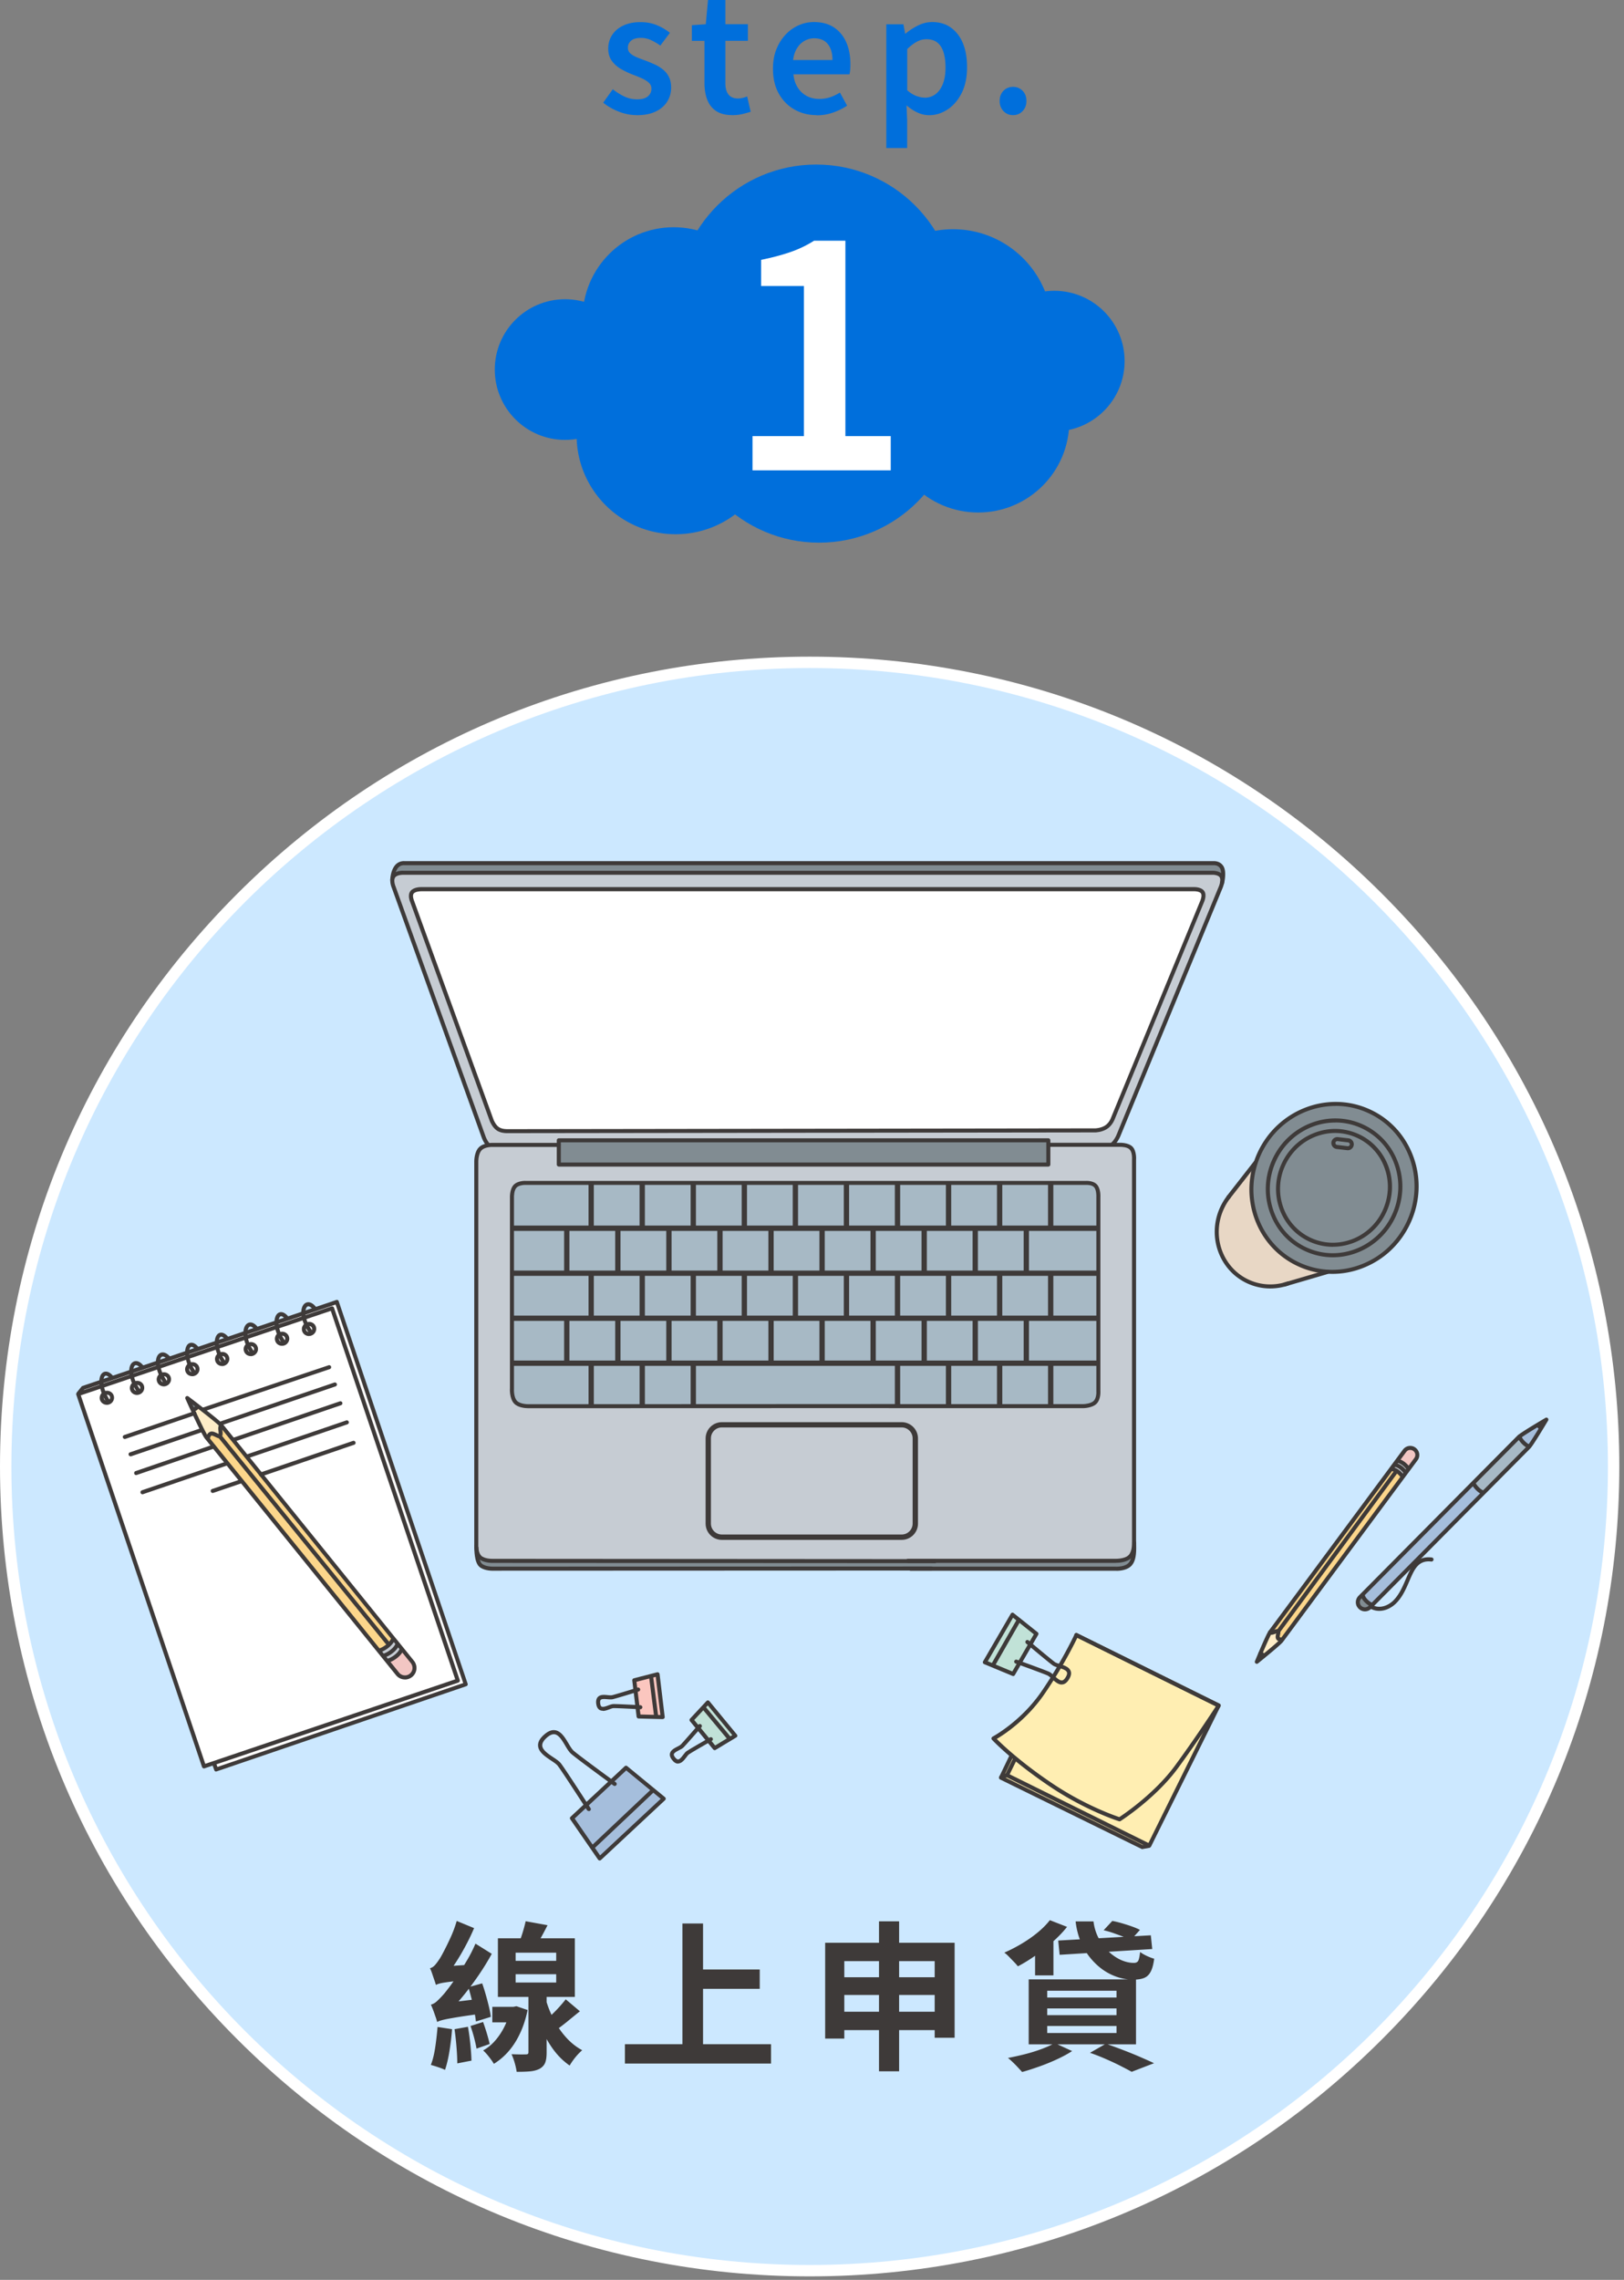
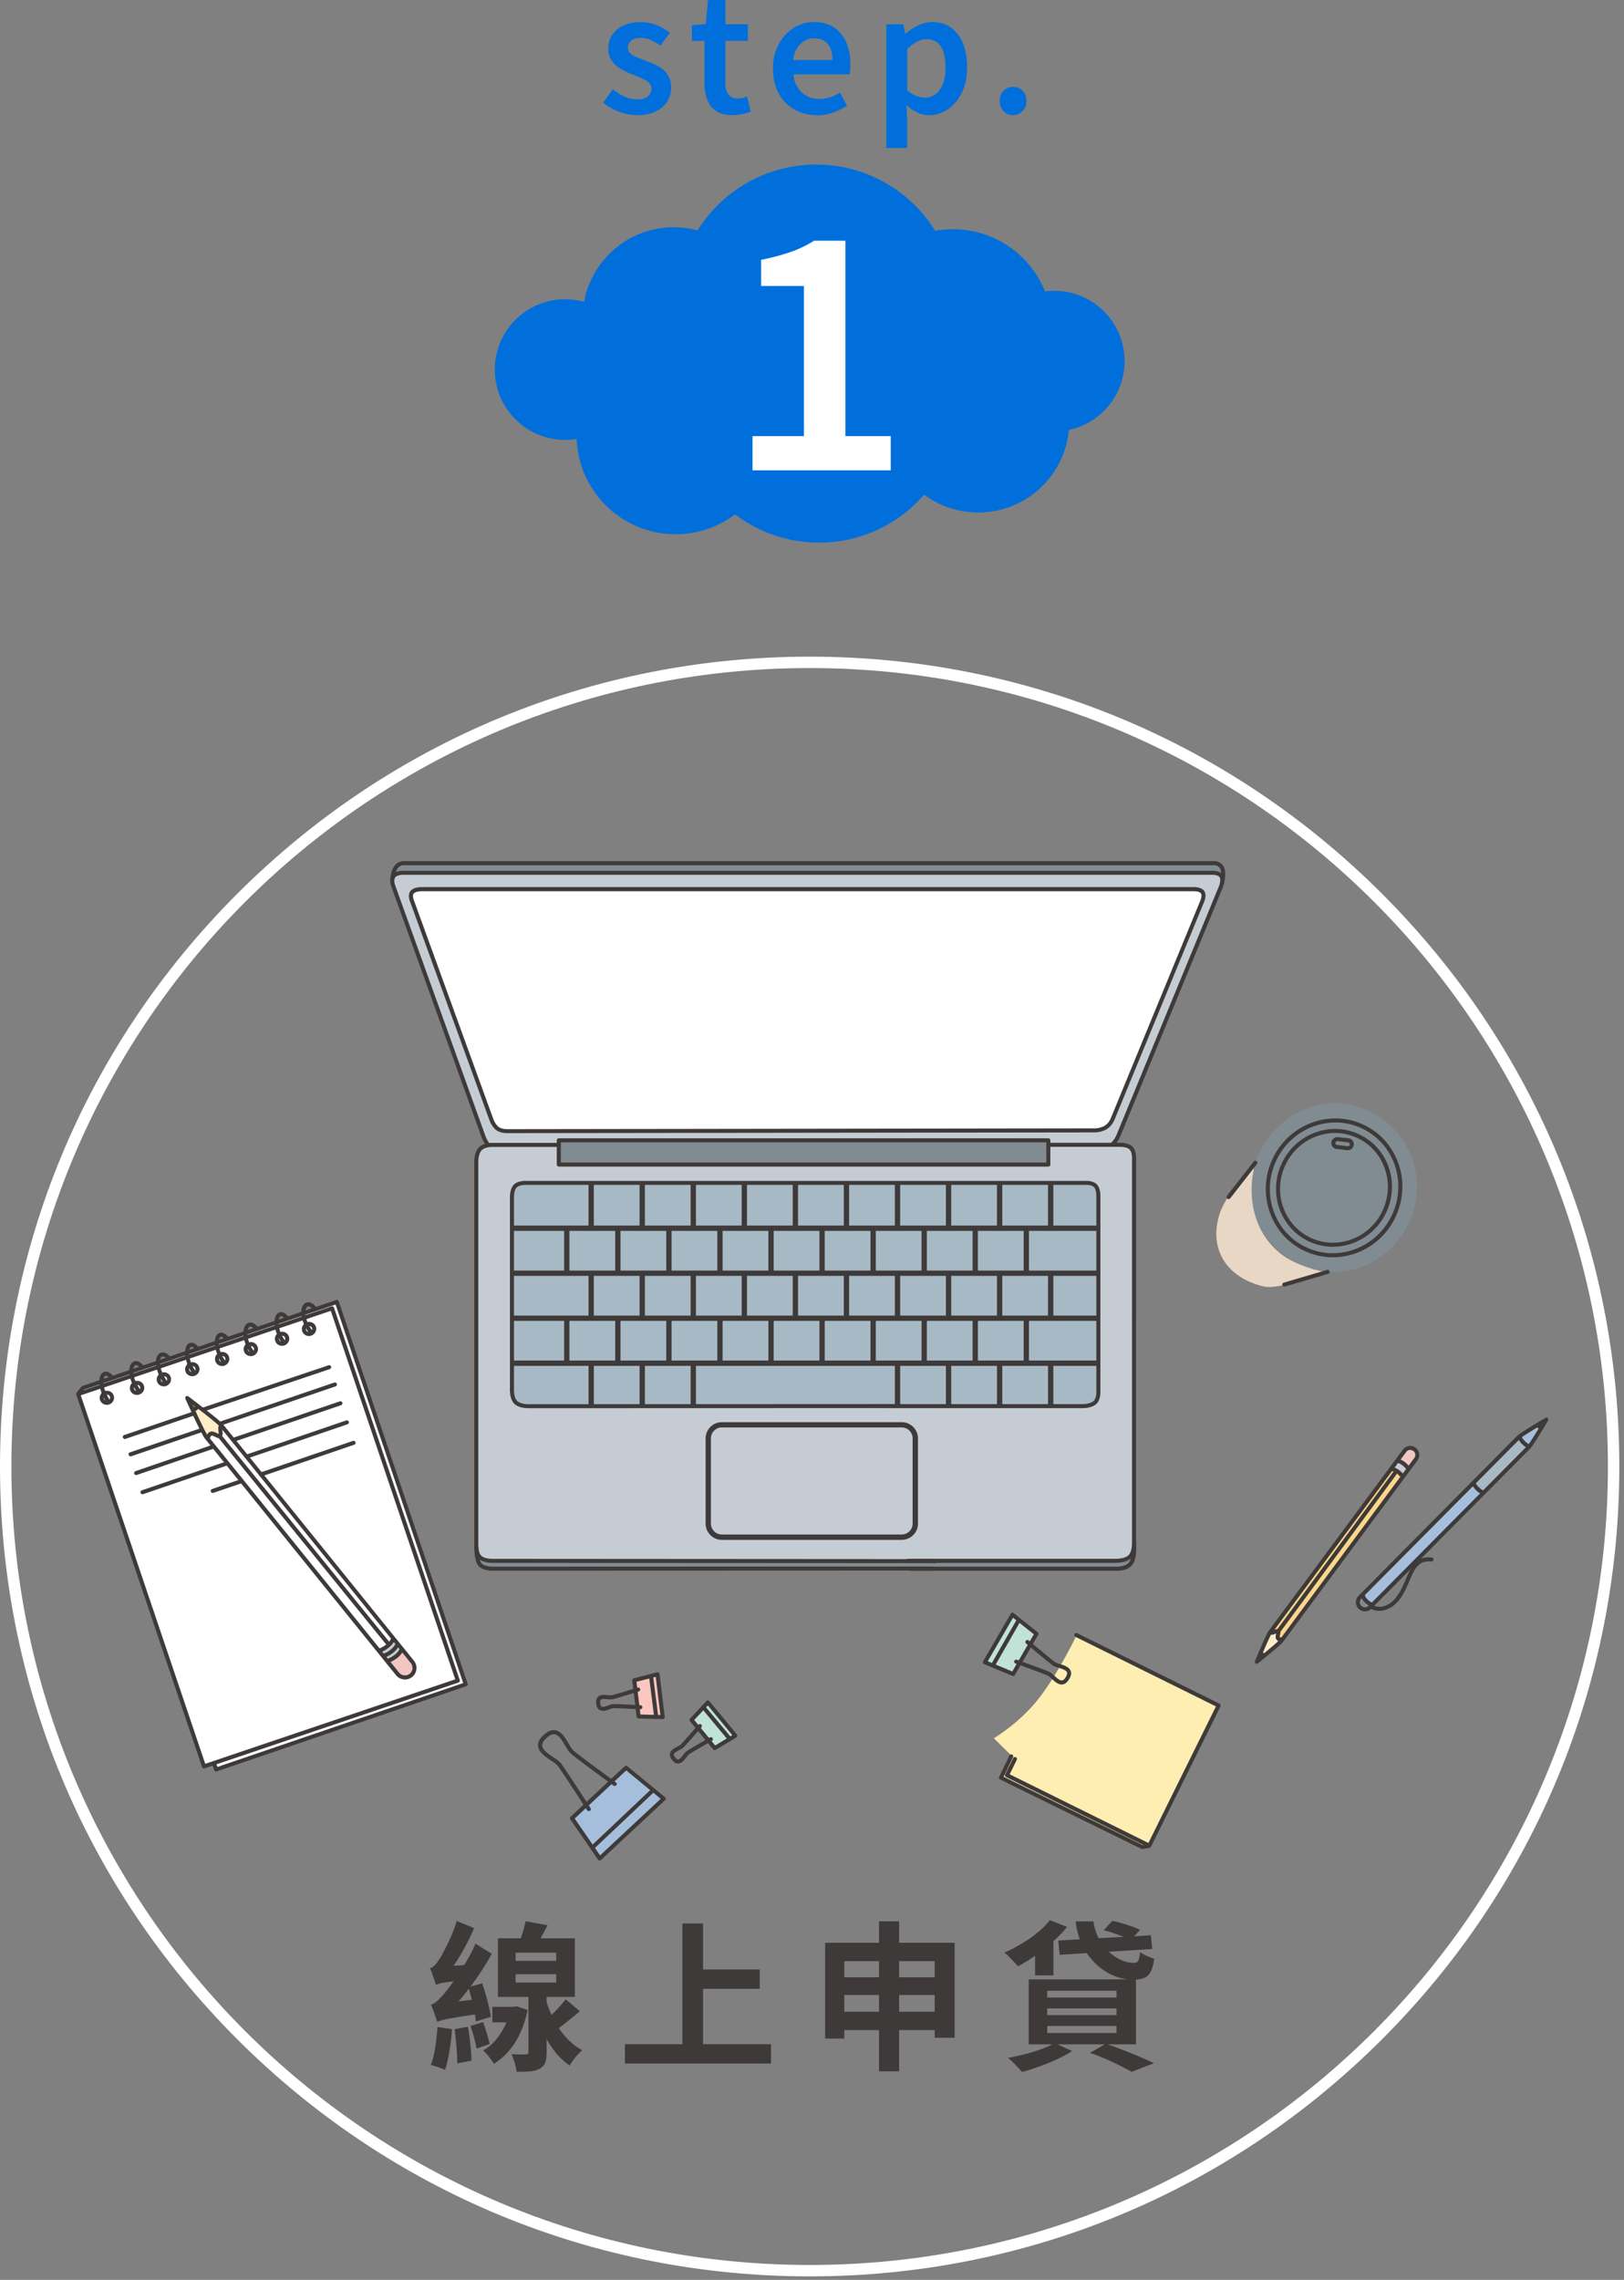
<svg xmlns="http://www.w3.org/2000/svg" width="285" height="400" viewBox="0 0 285 400" fill="none">
  <rect x="0" y="0" width="285" height="400" fill="#808080" stroke="none" />
  <g clip-path="url(#clip0_1499_110)">
    <path d="M143.24 77.99c13.564 0 24.56-10.996 24.56-24.56 0-13.564-10.996-24.56-24.56-24.56-13.564 0-24.56 10.996-24.56 24.56 0 13.564 10.996 24.56 24.56 24.56z" fill="#006FDC" />
    <path d="M143.74 95.21c13.476 0 24.4-10.924 24.4-24.4 0-13.476-10.924-24.4-24.4-24.4-13.476 0-24.4 10.924-24.4 24.4 0 13.476 10.924 24.4 24.4 24.4z" fill="#006FDC" />
-     <path d="M118.22 71.83c8.826 0 15.98-7.154 15.98-15.98 0-8.825-7.154-15.98-15.98-15.98-8.825 0-15.98 7.155-15.98 15.98 0 8.826 7.155 15.98 15.98 15.98zm53.45 18.09c8.826 0 15.98-7.154 15.98-15.98 0-8.825-7.154-15.98-15.98-15.98-8.825 0-15.98 7.155-15.98 15.98 0 8.826 7.155 15.98 15.98 15.98z" fill="#006FDC" />
+     <path d="M118.22 71.83c8.826 0 15.98-7.154 15.98-15.98 0-8.825-7.154-15.98-15.98-15.98-8.825 0-15.98 7.155-15.98 15.98 0 8.826 7.155 15.98 15.98 15.98zm53.45 18.09c8.826 0 15.98-7.154 15.98-15.98 0-8.825-7.154-15.98-15.98-15.98-8.825 0-15.98 7.155-15.98 15.98 0 8.826 7.155 15.98 15.98 15.98" fill="#006FDC" />
    <path d="M99.17 77.18c6.815 0 12.34-5.525 12.34-12.34 0-6.815-5.525-12.34-12.34-12.34-6.815 0-12.34 5.525-12.34 12.34 0 6.815 5.525 12.34 12.34 12.34zm85.85-1.48c6.815 0 12.34-5.525 12.34-12.34 0-6.815-5.525-12.34-12.34-12.34-6.816 0-12.34 5.525-12.34 12.34 0 6.815 5.524 12.34 12.34 12.34z" fill="#006FDC" />
    <path d="M118.57 93.73c9.599 0 17.38-7.781 17.38-17.38s-7.781-17.38-17.38-17.38c-9.598 0-17.38 7.781-17.38 17.38s7.782 17.38 17.38 17.38zm48.69-18.75c9.599 0 17.38-7.781 17.38-17.38s-7.781-17.38-17.38-17.38-17.38 7.782-17.38 17.38c0 9.599 7.781 17.38 17.38 17.38zM111.75 20.2c-1.07 0-2.12-.21-3.17-.62-1.05-.41-1.95-.93-2.72-1.57l1.68-2.35c.69.54 1.38.97 2.07 1.29a5.2 5.2 0 002.21.48c.84 0 1.47-.18 1.88-.53.41-.35.62-.8.62-1.34 0-.43-.16-.79-.49-1.08-.33-.29-.75-.55-1.26-.77-.51-.22-1.04-.44-1.58-.64-.67-.26-1.34-.58-1.99-.95-.65-.37-1.2-.85-1.62-1.43-.42-.58-.64-1.3-.64-2.16 0-.86.23-1.7.69-2.4.46-.7 1.11-1.25 1.96-1.65.85-.4 1.85-.6 3.01-.6 1.08 0 2.06.19 2.93.56.87.37 1.61.81 2.23 1.32L115.88 8c-.54-.39-1.09-.71-1.65-.97-.56-.26-1.14-.38-1.74-.38-.78 0-1.36.16-1.74.49-.37.33-.56.73-.56 1.22 0 .41.14.75.43 1.01s.68.49 1.16.69c.48.2 1.01.4 1.57.6.54.21 1.07.43 1.6.67.52.24 1 .54 1.43.9.43.35.77.78 1.02 1.29.25.5.38 1.12.38 1.85 0 .9-.23 1.71-.69 2.45-.46.74-1.13 1.32-2.03 1.75-.9.43-2 .64-3.31.64v-.01zm16.81 0c-1.2 0-2.15-.24-2.87-.71-.72-.48-1.24-1.14-1.57-1.99-.33-.85-.49-1.83-.49-2.96V7.17h-2.21V4.42l2.44-.17.39-4.26h3.05v4.26h3.95v2.91h-3.95v7.4c0 .9.18 1.57.55 2.03.37.46.92.69 1.67.69.26 0 .54-.04.83-.11.29-.07.55-.16.77-.25l.62 2.69c-.41.13-.88.26-1.42.39-.53.13-1.12.2-1.75.2h-.01zm14.76 0c-1.44 0-2.74-.33-3.89-.98-1.16-.65-2.08-1.59-2.76-2.8-.68-1.21-1.02-2.67-1.02-4.37 0-1.27.2-2.41.6-3.4.4-1 .94-1.86 1.62-2.58.68-.72 1.45-1.26 2.3-1.64.85-.37 1.73-.56 2.65-.56 1.4 0 2.58.31 3.53.94.95.63 1.67 1.5 2.16 2.61.49 1.11.73 2.4.73 3.85 0 .36-.01.69-.04 1-.03.31-.07.57-.13.77h-9.83c.09.92.35 1.69.76 2.33.41.64.94 1.13 1.58 1.47.64.35 1.39.52 2.23.52.65 0 1.27-.1 1.85-.29.58-.19 1.16-.47 1.74-.83l1.26 2.3c-.73.49-1.55.89-2.46 1.21-.92.32-1.87.48-2.86.48l-.02-.03zm-4.15-9.67h6.92c0-1.18-.27-2.11-.81-2.79-.54-.68-1.35-1.02-2.41-1.02-.58 0-1.13.14-1.65.43s-.97.71-1.33 1.28c-.36.56-.6 1.26-.71 2.1h-.01zm16.37 15.41V4.26h3l.31 1.65h.05c.67-.56 1.41-1.04 2.21-1.44.8-.4 1.63-.6 2.47-.6 1.31 0 2.42.33 3.33 1 .91.67 1.61 1.58 2.09 2.76.48 1.18.71 2.57.71 4.17 0 1.77-.32 3.29-.95 4.54-.64 1.25-1.46 2.21-2.47 2.87-1.01.66-2.08 1-3.22 1-.69 0-1.37-.15-2.05-.46-.67-.31-1.32-.73-1.93-1.27l.11 2.61v4.88h-3.67l.01-.03zm6.75-8.8c.69 0 1.31-.2 1.86-.6.55-.4.99-1 1.3-1.78.32-.79.48-1.76.48-2.91 0-1.05-.12-1.94-.35-2.68-.23-.74-.59-1.3-1.08-1.7-.49-.39-1.13-.59-1.93-.59-.56 0-1.11.14-1.65.43-.54.29-1.11.72-1.71 1.3v7.23c.56.49 1.11.82 1.64 1.01.53.19 1.01.28 1.44.28v.01zm15.49 3.06c-.67 0-1.23-.24-1.68-.71-.45-.47-.67-1.07-.67-1.78s.22-1.32.67-1.78c.45-.46 1.01-.69 1.68-.69.67 0 1.23.23 1.68.69.45.46.67 1.05.67 1.78s-.22 1.3-.67 1.78c-.45.48-1.01.71-1.68.71z" fill="#006FDC" />
    <path d="M132.061 82.52v-6h9.02V50.18h-7.51v-4.59c2.02-.41 3.76-.88 5.24-1.4a19.82 19.82 0 004.06-1.96h5.49v34.29h7.96v6h-24.26z" fill="#fff" />
  </g>
  <g clip-path="url(#clip1_1499_110)">
-     <path d="M279.407 289.699c17.9-75.838-29.069-151.828-104.907-169.727-75.838-17.9-151.827 29.069-169.727 104.907-17.9 75.838 29.07 151.828 104.907 169.727 75.839 17.9 151.828-29.069 169.727-104.907z" fill="#CCE8FF" />
    <path d="M142.09 117.21c77.37 0 140.09 62.72 140.09 140.09s-62.72 140.09-140.09 140.09S2 334.67 2 257.3s62.72-140.09 140.09-140.09zm0-2c-37.95 0-73.64 14.78-100.47 41.62C14.78 183.66 0 219.35 0 257.3c0 37.95 14.78 73.64 41.62 100.47 26.84 26.84 62.52 41.62 100.47 41.62 37.95 0 73.64-14.78 100.47-41.62 26.84-26.84 41.62-62.52 41.62-100.47 0-37.95-14.78-73.64-41.62-100.47-26.83-26.84-62.52-41.62-100.47-41.62z" fill="#fff" />
    <path fill-rule="evenodd" clip-rule="evenodd" d="M188.95 286.88l24.92 12.34-12.08 24.5-1.28.42-24.83-12.24 1.72-3.96-2.99-2.97s4.57-2.63 8.04-7.17c3.47-4.54 6.5-10.93 6.5-10.93v.01z" fill="#FFEEB2" />
    <path d="M201.71 324.18c-.06 0-.11-.01-.16-.03l-24.99-12.36a.362.362 0 01-.16-.48l1.4-2.84c.09-.18.3-.24.48-.16.18.09.25.3.15.47l-1.24 2.52 24.35 12.05 11.85-23.96-24.66-12.21c-.17-.09-.25-.3-.17-.47.1-.18.31-.25.48-.16l24.98 12.36c.08.04.15.11.18.2.04.09.03.19-.01.27l-12.18 24.59a.375.375 0 01-.32.2l.02.01z" fill="#3E3A39" />
    <path d="M200.48 324.43c-.05 0-.11-.01-.16-.04l-24.81-12.18a.342.342 0 01-.16-.47l1.79-3.73c.09-.18.3-.25.48-.17.17.08.25.3.16.48l-1.64 3.41 24.38 11.97 1.01-.18c.19-.03.38.09.41.28.03.19-.09.38-.28.41l-1.13.2h-.06l.01.02z" fill="#3E3A39" />
-     <path d="M196.48 319.55s-.07 0-.1-.01c-.06-.02-5.78-1.82-12.04-6.02-6.8-4.56-10.22-8.23-10.25-8.27a.333.333 0 01-.09-.3c.02-.11.09-.2.18-.25.05-.03 4.91-2.63 8.5-7.82 3.62-5.25 5.88-10.11 5.9-10.15.04-.09.11-.15.2-.19.09-.03.2-.03.28.02l24.98 12.36c.09.05.15.12.18.22s0 .2-.05.29c-.03.05-3.55 5.51-7.44 10.8-3.91 5.33-10.01 9.23-10.07 9.27-.05.04-.12.05-.19.05h.01zm-21.56-14.46c.98.98 4.25 4.11 9.81 7.84 5.6 3.75 10.74 5.56 11.7 5.88.92-.61 6.23-4.23 9.74-9 3.32-4.52 6.38-9.17 7.2-10.43l-24.3-12.03a79.41 79.41 0 01-5.81 9.93c-3.12 4.51-7.06 7.07-8.33 7.81h-.01zm.77 7.09c-.14 0-.28-.09-.33-.23-.07-.18.03-.39.21-.45l.97-.37c.18-.07.39.03.46.21a.36.36 0 01-.21.45l-.98.37s-.08.02-.13.02h.01z" fill="#3E3A39" />
    <path fill-rule="evenodd" clip-rule="evenodd" d="M177.71 283.31l-4.77 8.19 4.87 2.13 4.01-6.99-4.12-3.33h.01z" fill="#C1E2D7" />
    <path d="M177.8 294.06s-.09 0-.14-.03l-4.96-2.06a.337.337 0 01-.2-.22c-.03-.1-.02-.2.03-.29l4.85-8.34c.05-.09.14-.15.23-.17.11-.02.21 0 .29.07l4.21 3.36c.14.11.17.3.08.46l-4.09 7.05a.35.35 0 01-.3.18v-.01zm-4.45-2.59l4.3 1.79 3.78-6.52-3.65-2.91-4.43 7.63v.01z" fill="#3E3A39" />
    <path d="M174.32 292.42c-.07 0-.12-.02-.18-.05a.357.357 0 01-.14-.48l4.45-7.77c.1-.17.31-.23.48-.13.17.1.23.31.14.48l-4.45 7.78c-.07.11-.18.18-.3.18v-.01zm12 3.13c-.65 0-1.23-.53-1.75-1-.27-.25-.53-.48-.73-.58-.47-.23-4.22-1.6-5.62-2.1a.358.358 0 01-.22-.45c.07-.18.27-.28.46-.22.21.08 5.1 1.84 5.69 2.13.29.14.59.41.9.69.44.41.95.86 1.34.81.22-.03.43-.23.64-.58.22-.36.29-.64.21-.85-.15-.39-.87-.6-1.45-.78-.4-.12-.76-.24-1.01-.4-.58-.39-4.54-3.72-4.71-3.86a.36.36 0 01-.04-.5.35.35 0 01.5-.04c1.41 1.19 4.21 3.52 4.64 3.82.17.11.49.21.82.31.76.23 1.62.5 1.9 1.21.16.41.07.91-.27 1.46-.33.55-.7.85-1.14.91-.07 0-.12.01-.17.01l.01.01z" fill="#3E3A39" />
    <path fill-rule="evenodd" clip-rule="evenodd" d="M115.39 293.8l-4.05.95.75 6.44h4.16l-.86-7.39z" fill="#FBC6BF" />
    <path fill-rule="evenodd" clip-rule="evenodd" d="M124.26 298.75l-2.82 2.93 4.03 4.94 3.66-2.09-4.86-5.77-.01-.01z" fill="#C1E2D7" />
    <path fill-rule="evenodd" clip-rule="evenodd" d="M109.85 310.2l-9.39 8.8 4.8 7.12 11.17-10.45-6.58-5.47z" fill="#A5BEDC" />
    <path d="M105.25 326.42h-.04a.367.367 0 01-.26-.15l-4.87-7.06a.35.35 0 01.05-.46l9.49-8.86c.13-.12.33-.13.47-.01l6.61 5.43c.08.07.13.16.13.26s-.04.2-.11.27l-11.23 10.48a.35.35 0 01-.24.1zm-4.4-7.36l4.46 6.47 10.64-9.93-6.05-4.98-9.04 8.44h-.01z" fill="#3E3A39" />
    <path d="M104.05 324.42c-.09 0-.19-.04-.26-.11a.35.35 0 01.02-.5l10.37-9.8a.35.35 0 01.5.01c.14.14.13.37-.01.5l-10.37 9.8c-.07.07-.16.1-.25.1zm-.74-6.68c-.12 0-.23-.06-.3-.16-.05-.07-4.51-7-5.17-7.81-.22-.27-.68-.58-1.17-.9-1.01-.68-2.16-1.45-2.24-2.55-.05-.65.28-1.29 1.01-1.94.71-.64 1.36-.91 1.99-.81 1.06.16 1.73 1.29 2.33 2.29.31.52.6 1.01.89 1.28.74.69 7.36 5.52 7.43 5.57.16.11.2.34.08.49-.12.16-.33.19-.5.08-.28-.2-6.72-4.9-7.49-5.62-.36-.34-.68-.87-1.01-1.43-.51-.86-1.1-1.84-1.82-1.95-.41-.06-.88.15-1.41.63-.54.49-.8.95-.77 1.37.05.76 1.05 1.43 1.93 2.02.53.35 1.03.69 1.32 1.04.69.85 5.03 7.59 5.22 7.88.11.16.06.38-.1.49-.06.03-.13.05-.19.05l-.03-.02zm12.98-16.12l-4.22-.11c-.18 0-.32-.14-.35-.31l-.76-6.35c-.02-.18.09-.34.26-.39l4.08-1.05c.1-.03.2-.01.29.05.09.06.14.15.16.25l.9 7.51c.02.1-.02.2-.09.28-.07.07-.17.11-.27.11v.01zm-3.9-.81l3.5.09-.81-6.7-3.38.87.69 5.73v.01z" fill="#3E3A39" />
    <path d="M115.15 301.51c-.17 0-.33-.13-.35-.31l-.89-6.97c-.02-.19.12-.37.31-.4.2-.02.38.12.4.31l.89 6.97c.02.19-.11.38-.31.39h-.05v.01zm-9.34-1.36c-.22 0-.43-.04-.62-.16-.31-.2-.5-.57-.56-1.1-.06-.51.05-.91.3-1.17.43-.44 1.12-.37 1.73-.31.27.03.55.05.71.02.4-.07 3.39-.99 4.51-1.34.19-.06.39.05.45.24s-.05.39-.24.44c-.41.13-4.07 1.26-4.58 1.36-.26.05-.58.02-.91 0-.43-.04-.97-.09-1.17.11-.12.13-.13.39-.1.6.02.21.08.48.23.57.25.15.78-.04 1.2-.2.31-.11.6-.22.86-.23.53-.03 4.61.19 4.77.2.2.01.35.18.34.37-.01.19-.19.36-.37.34-1.16-.06-4.29-.22-4.71-.2-.15 0-.4.1-.65.19-.37.14-.8.3-1.2.3l.01-.03zm19.62 6.91c-.1 0-.2-.04-.28-.13l-4.06-4.93a.363.363 0 01.01-.47l2.87-3.08c.07-.07.17-.12.27-.11.1 0 .19.05.26.13l4.81 5.84c.06.08.1.18.08.29-.02.1-.08.19-.18.24l-3.62 2.18c-.06.03-.12.05-.18.05l.02-.01zm-3.59-5.28l3.67 4.46 3-1.81-4.29-5.21-2.39 2.56h.01z" fill="#3E3A39" />
    <path d="M128.04 305.41c-.11 0-.2-.05-.28-.13l-4.5-5.4c-.12-.15-.1-.37.05-.5.15-.13.37-.1.5.05l4.51 5.4c.13.15.11.38-.04.5-.07.05-.15.08-.22.08h-.02zm-9.04 4.02c-.37 0-.73-.21-1.05-.63-.33-.41-.45-.79-.38-1.15.13-.6.75-.92 1.29-1.2.24-.12.48-.25.61-.37.29-.28 2.32-2.61 3.08-3.48.13-.15.36-.17.51-.03.15.13.16.35.03.5-.11.13-2.76 3.16-3.13 3.52-.2.19-.48.33-.78.48-.38.2-.86.44-.93.71-.04.18.11.41.24.56.13.16.32.36.5.36.28 0 .63-.45.91-.82.2-.26.39-.51.6-.65.44-.32 3.93-2.31 4.08-2.4.17-.09.38-.04.48.13.1.17.04.38-.13.48-1.01.57-3.68 2.11-4.02 2.36-.12.08-.29.3-.44.51-.37.49-.84 1.09-1.47 1.1v.02z" fill="#3E3A39" />
    <path fill-rule="evenodd" clip-rule="evenodd" d="M219.54 208.69c0-8.14 6.82-15.14 14.62-15.14 7.8 0 14.52 6.53 14.52 14.67s-6.76 14.95-14.57 14.95c-7.81 0-14.57-6.33-14.57-14.47v-.01z" fill="#818C92" />
    <path fill-rule="evenodd" clip-rule="evenodd" d="M220.12 204.46c-2.15 1.91-5.36 5.93-6.18 8.79-1.81 6.31 1.63 10.92 7.68 12.43 1.56.39 3.86-.28 3.86-.28s3.8-1.06 5.03-1.42c.2-.06 2.24-.74 2.24-.74s-2.12-.5-2.23-.53c-1.87-.59-3.91-1.35-5.51-2.55-4.53-3.4-6.13-9.2-5.04-14.7l.16-.99-.01-.01z" fill="#E8D7C5" />
-     <path d="M233.83 223.5c-2.06 0-4.11-.44-6.02-1.32-3.59-1.64-6.31-4.62-7.66-8.38-1.35-3.76-1.16-7.86.52-11.53 3.48-7.6 12.32-11.02 19.74-7.63 3.59 1.64 6.31 4.62 7.66 8.38 1.35 3.76 1.16 7.86-.52 11.53-1.69 3.68-4.66 6.5-8.39 7.94-1.74.68-3.54 1.01-5.33 1.01zm.58-29.46c-5.42 0-10.65 3.18-13.1 8.52-1.6 3.51-1.78 7.41-.5 11 1.29 3.58 3.87 6.42 7.29 7.98 3.41 1.56 7.25 1.67 10.8.29 3.55-1.37 6.39-4.06 8-7.57 1.6-3.51 1.77-7.41.5-11-1.29-3.58-3.88-6.42-7.3-7.98-1.84-.85-3.78-1.25-5.7-1.25l.01.01zm-11.48 32.02a9.6 9.6 0 01-4.03-.88c-4.96-2.27-7.11-8.25-4.79-13.34.34-.73.75-1.42 1.24-2.05.12-.15.34-.18.5-.06.15.12.18.34.06.5-.46.59-.84 1.23-1.15 1.91-2.17 4.73-.18 10.29 4.43 12.4 2.12.97 4.52 1.07 6.75.3a.354.354 0 11.23.67c-1.06.37-2.16.55-3.25.55h.01z" fill="#3E3A39" />
    <path d="M225.39 225.73c-.16 0-.3-.1-.34-.25-.06-.19.05-.39.24-.44l7.6-2.23c.19-.06.38.05.44.24s-.05.38-.23.44l-7.6 2.23s-.07.02-.1.02l-.01-.01zm-9.78-15.35c-.07 0-.15-.03-.22-.07a.362.362 0 01-.07-.5l4.7-6.02c.12-.16.34-.18.5-.06.16.12.18.34.07.5l-4.7 6.02a.35.35 0 01-.28.14v-.01zm18.28 10.21c-1.66 0-3.31-.36-4.85-1.07-2.91-1.32-5.1-3.73-6.18-6.77-1.09-3.03-.94-6.34.41-9.31 1.36-2.97 3.76-5.24 6.77-6.4 3-1.16 6.26-1.08 9.16.25 2.9 1.33 5.09 3.73 6.18 6.77 1.1 3.03.94 6.34-.41 9.31a12.306 12.306 0 01-6.76 6.41c-1.4.54-2.86.81-4.3.81h-.02zm.45-23.64c-1.36 0-2.73.25-4.05.76-2.83 1.1-5.1 3.24-6.37 6.04-1.28 2.8-1.42 5.91-.4 8.77 1.02 2.86 3.09 5.12 5.81 6.36 2.72 1.24 5.78 1.33 8.61.23 2.83-1.1 5.1-3.24 6.38-6.04 1.28-2.8 1.42-5.91.4-8.77a11.005 11.005 0 00-5.81-6.36c-1.45-.67-3-1-4.56-1l-.01.01z" fill="#3E3A39" />
    <path d="M233.92 218.75c-1.41 0-2.81-.3-4.13-.9-2.46-1.13-4.32-3.17-5.25-5.75-.92-2.57-.79-5.38.36-7.9 1.15-2.52 3.19-4.45 5.75-5.44 2.55-.99 5.31-.91 7.78.21 2.46 1.13 4.32 3.17 5.25 5.74.92 2.58.79 5.39-.36 7.9a10.443 10.443 0 01-5.74 5.44c-1.19.46-2.43.69-3.65.69l-.01.01zm.38-19.97c-1.14 0-2.29.22-3.4.64-2.38.92-4.28 2.72-5.36 5.07a9.714 9.714 0 00-.33 7.37c.86 2.4 2.6 4.29 4.87 5.34 2.29 1.05 4.85 1.11 7.23.2a9.735 9.735 0 005.35-5.07c1.07-2.35 1.2-4.97.33-7.37-.85-2.4-2.59-4.3-4.87-5.34a9.235 9.235 0 00-3.84-.84h.02z" fill="#3E3A39" />
    <path d="M236.54 201.81s-.08 0-.12-.01l-1.85-.21a1.06 1.06 0 01-.7-.39c-.17-.22-.25-.49-.22-.77.04-.28.17-.53.39-.7.22-.17.49-.25.77-.22l1.85.21a1.049 1.049 0 01-.12 2.09zm-1.85-1.6c-.08 0-.15.03-.21.07a.29.29 0 00-.12.22c0 .09 0 .18.07.25.05.07.13.11.22.13l1.85.22c.2.02.36-.11.38-.3a.343.343 0 00-.3-.37l-1.85-.22h-.04z" fill="#3E3A39" />
    <path fill-rule="evenodd" clip-rule="evenodd" d="M270.12 250.34c-.79-.28-2.1.75-2.73 1.29-.07.06-.78.47-.78.47l1.73 1.76s2.12-3.41 1.78-3.53v.01zm-9.82 11.64s-.74-.51-.81-.62c-.03-.05-.96-1.09-.96-1.09s-1.89 1.86-2.74 2.75c-4.09 4.28-8.33 8.47-12.46 12.66-1.19 1.21-3.27 3.12-4.4 4.36l1.76 1.55s1.71-1.78 3.79-3.61c4.16-3.67 7.3-7.83 11.45-11.53 1.07-.95 4.37-4.45 4.37-4.45v-.02z" fill="#A5BEDC" />
    <path fill-rule="evenodd" clip-rule="evenodd" d="M268.3 253.95l-1.8-1.74s-1.62 1.71-1.87 1.93c-1.45 1.3-3.2 3.01-4.53 4.44-.48.52-1.61 1.64-1.61 1.64l1.75 1.84 8.07-8.12-.01.01z" fill="#A7B9C5" />
    <path fill-rule="evenodd" clip-rule="evenodd" d="M240.67 281.63s-1.37-1.34-1.82-1.47c-.35-.1-.63.86-.47 1.42.15.57.91.78 1.54.61.36-.1.75-.57.75-.57v.01z" fill="#818C92" />
    <path d="M238.07 281.76a1.62 1.62 0 01.33-1.77l27.91-28.13c.5-.5 4.44-2.83 4.89-3.09.14-.09.31-.06.43.05.11.11.14.29.05.43-.27.45-2.6 4.36-3.1 4.86l-27.91 28.13c-.62.63-1.64.63-2.26 0-.14-.14-.26-.31-.34-.49v.01zm32.28-31.66c-1.54.92-3.28 2-3.53 2.26l-27.92 28.13c-.17.17-.26.39-.26.63s.1.47.27.63c.35.34.91.34 1.26-.01l27.91-28.12c.26-.26 1.34-1.98 2.27-3.51v-.01z" fill="#3E3A39" />
    <path d="M269.61 250.17a.35.35 0 01.57-.39c.08.07.13.15.18.21.04.05.07.07.16.09.19.04.32.23.28.42-.04.19-.22.32-.42.28-.37-.07-.49-.21-.61-.38-.03-.04-.05-.08-.1-.12-.03-.04-.06-.07-.07-.11h.01zm-3.21 2.22s-.05-.11-.06-.16a.35.35 0 01.24-.44c.18-.06.38.05.44.24.12.4.87 1.19 1.3 1.36.18.07.27.28.2.46s-.28.27-.46.2c-.59-.23-1.39-1.06-1.66-1.66zm-8.08 8.08c-.03-.06-.04-.11-.06-.16-.05-.19.05-.39.24-.44.19-.06.39.06.44.24.12.4.87 1.19 1.29 1.35.19.08.27.28.2.47-.07.18-.28.27-.46.2-.59-.24-1.39-1.06-1.66-1.66h.01zm-17.99 21.58c-.04-.1-.04-.22.01-.31a.36.36 0 01.48-.15c1.34.74 2.79.07 3.63-.72 1.06-1.03 1.65-2.4 2.22-3.72.92-2.17 1.8-4.21 4.59-3.89.2.02.34.2.31.39-.02.2-.2.34-.39.32-2.27-.26-2.97 1.38-3.86 3.46-.57 1.33-1.21 2.83-2.39 3.96-1.01.96-2.78 1.75-4.46.83a.353.353 0 01-.15-.17h.01z" fill="#3E3A39" />
    <path d="M238.91 280.31c-.03-.06-.05-.12-.07-.18a.36.36 0 01.24-.45c.18-.06.38.05.45.24.13.44.67.98 1.32 1.33.17.09.24.31.14.48a.34.34 0 01-.48.14c-.75-.4-1.34-.99-1.6-1.56z" fill="#3E3A39" />
    <path fill-rule="evenodd" clip-rule="evenodd" d="M13.67 244.57l.84-1.03 44.62-15.16 22.63 67.19-43.84 14.97-.38-1.2-1.76.59-22.11-65.37v.01z" fill="#fff" />
    <path fill-rule="evenodd" clip-rule="evenodd" d="M69.16 287.69l-2.52 2.09 1.52 1.76 2.6-2.17-1.6-1.68z" fill="#C6CCD3" />
    <path fill-rule="evenodd" clip-rule="evenodd" d="M70.57 289.52s-.43.77-.66.96c-.69.58-1.78 1.1-1.78 1.1s.93 1.55 1.79 2.21c1.12.86 2.29.76 2.71-.52.58-1.76-2.05-3.74-2.05-3.74l-.01-.01z" fill="#F2C6C3" />
-     <path fill-rule="evenodd" clip-rule="evenodd" d="M36.34 252.23l.56-.7 1.63.25.2-1.71 30.43 37.38s-.5.91-1.16 1.43c-.67.52-1.41.74-1.41.74l-30.24-37.4-.01.01z" fill="#FCD68B" />
    <path fill-rule="evenodd" clip-rule="evenodd" d="M36.46 252c-.22.33-1.86-2.84-2.01-3.13-.21-.4-.62-1.58-.62-1.58s-.93-1.09-.63-1.34c.32-.26 1.31.6 1.54.77 0 0 1.18.63 1.34.78.98.95 2.72 2.49 2.72 2.49s.07 1.63-.05 1.85c-.23.43-1.77-.59-2.28.16h-.01z" fill="#FFEDC8" />
    <path fill-rule="evenodd" clip-rule="evenodd" d="M33.94 247.18c.14.17.64-.21.5-.45-.08-.16-.45-.53-.62-.59-.07-.03-.25-.1-.29-.02-.13.33.21.84.4 1.07l.01-.01z" fill="#818C92" />
    <path d="M71.07 294.66c-.07 0-.14 0-.22-.01-.54-.06-1.02-.32-1.36-.74L35.95 252.4c-.59-.74-3.12-6.33-3.41-6.97a.353.353 0 01.1-.42c.13-.1.31-.1.44 0 .55.42 5.44 4.11 6.03 4.85l33.53 41.51c.7.87.57 2.15-.3 2.85-.37.29-.81.45-1.27.45v-.01zm-37.3-48.24c1.08 2.34 2.39 5.11 2.73 5.53l33.54 41.51c.22.27.54.45.89.48.35.04.7-.06.97-.29.27-.22.45-.54.48-.89.03-.35-.07-.69-.29-.97l-33.53-41.51c-.34-.42-2.74-2.32-4.79-3.87v.01z" fill="#3E3A39" />
    <path d="M36.5 252.68h-.05a.35.35 0 01-.3-.4c.05-.41.34-1.1 1.01-1.12.31 0 .65.16.96.31.07.04.16.08.24.11.02-.13 0-.34-.02-.49-.05-.44-.1-.98.29-1.3.16-.12.38-.1.5.05.12.15.1.37-.06.5-.1.08-.06.42-.03.67.04.4.09.85-.19 1.18-.27.3-.67.11-1.05-.08-.21-.1-.53-.24-.63-.24-.21 0-.31.43-.32.51-.02.17-.18.3-.35.3zm30.21 37.22c-.15 0-.28-.09-.34-.24-.06-.19.04-.39.22-.45.71-.25 1.65-.92 1.98-1.61.09-.18.3-.25.48-.17.18.09.25.3.17.47-.43.89-1.55 1.68-2.38 1.97-.04.01-.08.02-.12.02l-.01.01zm.78.9c-.15 0-.28-.09-.33-.24-.07-.18.03-.39.21-.45.72-.25 1.65-.92 1.98-1.61.09-.18.3-.25.47-.17.18.08.25.3.17.47-.42.89-1.54 1.68-2.38 1.98-.04.02-.08.02-.12.02zm.74.88c-.15 0-.28-.09-.33-.24-.06-.18.03-.39.21-.45.72-.25 1.65-.92 1.98-1.61.08-.17.3-.25.48-.17.17.09.25.3.17.48-.43.89-1.55 1.68-2.39 1.97-.04.01-.08.02-.12.02z" fill="#3E3A39" />
    <path d="M67.98 288.57c-.1 0-.2-.05-.28-.13l-29.43-36.25a.36.36 0 01.05-.5c.15-.13.38-.1.5.05l29.43 36.25c.12.15.1.38-.05.5-.07.05-.14.08-.23.08h.01zM33.97 247.7c-.1 0-.2-.04-.27-.13a.36.36 0 01.05-.5c.14-.11.25-.16.33-.2.12-.06.13-.06.19-.24s.25-.29.44-.23c.19.06.29.26.23.44-.14.44-.33.56-.55.67-.07.03-.13.06-.2.11s-.14.08-.23.08h.01z" fill="#3E3A39" />
    <path d="M35.8 310.27c-.06 0-.11-.01-.16-.04a.355.355 0 01-.18-.2l-22.07-65.32c-.06-.19.04-.39.22-.45l44.55-15.05c.19-.06.38.04.45.22l22.07 65.32c.06.19-.04.39-.22.45l-44.55 15.05s-.07.02-.11.02zm-21.63-65.46l21.85 64.65 43.87-14.82-21.84-64.65-43.87 14.82h-.01z" fill="#3E3A39" />
    <path d="M37.94 310.82c-.14 0-.28-.09-.33-.23l-.33-.92c-.07-.18.03-.39.21-.46s.39.03.45.21l.22.59 43.13-14.72-22.4-66.41-44.1 14.93-.71.87a.36.36 0 01-.5.05.36.36 0 01-.05-.5l.77-.95c.04-.05.1-.09.16-.11L59 228.09a.36.36 0 01.27.01c.08.04.15.12.17.21l22.62 67.08c.07.18-.03.39-.22.45l-43.79 14.94s-.08.02-.12.02l.01.02z" fill="#3E3A39" />
    <path d="M54.36 233.79c-.11 0-.22-.05-.29-.15-1.46-2.11-1.49-4.26-.59-4.95.21-.16.97-.59 1.95.57.13.15.1.37-.04.5-.15.13-.37.11-.5-.04-.14-.17-.64-.71-.97-.46-.46.35-.61 2.03.74 3.99.11.16.07.38-.09.49a.36.36 0 01-.2.06l-.01-.01zm-4.63 1.97c-.11 0-.22-.05-.29-.15-1.53-2.2-1.58-4.51-.69-5.2.2-.15.9-.55 1.83.55.13.15.11.38-.04.5a.35.35 0 01-.5-.04c-.13-.15-.58-.65-.85-.44-.48.37-.54 2.26.83 4.23.11.16.07.38-.09.49a.36.36 0 01-.2.06zm-5.51 1.79c-.11 0-.22-.05-.29-.15-1.5-2.16-1.52-4.46-.6-5.16.2-.16.94-.58 1.88.54.13.15.11.38-.04.5-.15.13-.37.1-.5-.04-.14-.16-.6-.67-.91-.44-.48.37-.65 2.18.75 4.2.11.16.07.38-.09.49a.36.36 0 01-.2.06zm-4.94 1.81c-.11 0-.23-.05-.29-.15-1.54-2.22-1.62-4.53-.73-5.21.19-.14.88-.53 1.8.55.13.15.11.37-.05.5-.14.13-.37.11-.5-.04-.27-.31-.62-.6-.83-.44-.48.36-.5 2.25.87 4.24.12.16.07.38-.08.49-.06.04-.14.06-.2.06h.01zm-5.21 1.8c-.11 0-.22-.05-.3-.15-1.5-2.16-1.62-4.55-.73-5.24.19-.14.88-.53 1.79.55.13.15.11.37-.04.5a.36.36 0 01-.5-.04c-.26-.31-.62-.59-.82-.44-.47.37-.51 2.27.88 4.27.11.16.07.38-.09.49a.36.36 0 01-.2.06h.01zm-5.03 1.74c-.11 0-.23-.05-.3-.16-1.65-2.42-1.7-4.57-.8-5.25.43-.33 1.18-.35 1.98.6.13.15.11.37-.04.5s-.37.11-.5-.04c-.4-.47-.78-.66-1.01-.49-.44.33-.61 1.98.96 4.29.11.16.07.38-.09.5a.36.36 0 01-.2.06v-.01zm-4.67 1.53c-.11 0-.22-.05-.29-.15-1.63-2.26-1.75-4.55-.83-5.26.2-.16.95-.6 1.92.56.13.15.11.37-.04.5s-.38.11-.51-.04c-.28-.35-.69-.65-.94-.46-.47.37-.56 2.17.97 4.28.12.16.08.38-.08.5-.06.05-.13.07-.2.07zm-5.44 1.7a.34.34 0 01-.3-.17c-1.49-2.36-1.47-4.5-.61-5.13.2-.14.91-.52 1.86.6.13.15.11.37-.04.5s-.37.11-.5-.04c-.37-.44-.72-.63-.9-.48-.44.32-.55 2.04.79 4.18.11.17.06.39-.11.49-.06.03-.12.05-.19.05z" fill="#3E3A39" />
    <path d="M54.22 234.41c-.2 0-.39-.05-.57-.14-.3-.15-.52-.4-.62-.72-.09-.32-.07-.65.1-.95.16-.29.42-.51.74-.61.67-.21 1.37.15 1.57.8.2.65-.17 1.34-.84 1.55-.12.04-.26.06-.39.06l.01.01zm-.14-1.73c-.14.04-.26.14-.32.27-.07.12-.08.26-.05.39.05.13.14.24.26.3.13.07.28.08.42.03.29-.09.46-.39.37-.66-.09-.27-.39-.42-.69-.33h.01zm-4.6 3.44c-.53 0-1.03-.33-1.18-.86-.1-.32-.06-.65.09-.95.16-.29.42-.51.75-.6.66-.21 1.36.15 1.57.8.1.32.07.65-.1.95-.16.29-.42.51-.73.6-.13.04-.26.06-.39.06h-.01zm.04-1.76c-.06 0-.11 0-.17.02-.14.04-.26.14-.33.27s-.08.26-.04.4c.09.27.39.42.68.33.14-.04.26-.14.33-.27s.08-.26.04-.4a.538.538 0 00-.51-.36v.01zm-5.51 3.57c-.19 0-.39-.05-.57-.13-.3-.15-.52-.41-.62-.72-.1-.31-.07-.64.08-.93.16-.3.43-.52.75-.62.66-.21 1.37.15 1.57.8.1.32.07.65-.1.95-.16.29-.42.5-.74.6-.13.04-.26.06-.39.06l.02-.01zm.04-1.76c-.05 0-.12.01-.17.03-.14.05-.26.15-.34.28a.514.514 0 00.23.69c.13.07.28.08.42.03a.59.59 0 00.33-.27c.07-.12.08-.27.04-.39a.529.529 0 00-.51-.36v-.01zm-5.07 3.5c-.53 0-1.03-.33-1.19-.86-.1-.31-.07-.65.09-.95.16-.29.42-.5.74-.6.67-.21 1.37.15 1.57.8.1.32.07.65-.1.95-.16.29-.43.51-.74.61-.13.04-.26.06-.38.06l.01-.01zm.04-1.76a.59.59 0 00-.51.3c-.07.13-.08.27-.04.4.09.27.39.42.69.33a.59.59 0 00.33-.27c.07-.12.08-.27.04-.4a.529.529 0 00-.51-.36zm-5.29 3.54c-.54 0-1.03-.33-1.19-.85-.1-.32-.06-.65.1-.95.16-.29.42-.5.74-.6.67-.2 1.37.15 1.57.8.21.65-.17 1.34-.84 1.55-.13.04-.26.06-.38.06v-.01zm.04-1.76c-.06 0-.12 0-.18.03a.59.59 0 00-.33.27c-.07.13-.08.27-.04.4.09.28.39.42.69.33.29-.09.46-.39.37-.67a.529.529 0 00-.51-.36zm-5.02 3.55c-.19 0-.38-.05-.57-.13a1.213 1.213 0 01-.53-1.67c.16-.29.42-.5.74-.61.67-.21 1.37.15 1.57.8.1.32.07.65-.1.95-.16.29-.42.5-.74.6-.13.04-.26.06-.39.06h.02zm.04-1.76c-.05 0-.12 0-.17.03-.14.04-.25.14-.33.27-.07.12-.08.26-.04.39s.13.24.26.3a.578.578 0 00.76-.24c.07-.12.08-.27.04-.4a.529.529 0 00-.51-.36l-.01.01zm-4.75 3.26c-.2 0-.39-.05-.57-.13-.3-.15-.52-.41-.62-.72-.1-.31-.07-.65.1-.95.16-.29.42-.51.74-.61.67-.21 1.37.15 1.57.8.2.65-.17 1.34-.84 1.55-.13.04-.26.06-.39.06h.01zm.03-1.76c-.06 0-.12 0-.17.03a.56.56 0 00-.33.27c-.07.12-.08.26-.04.39s.13.24.26.3c.14.06.28.07.43.03.28-.09.45-.39.37-.66-.06-.22-.28-.36-.51-.36h-.01zm-5.33 3.49a1.245 1.245 0 01-1.19-.85c-.2-.65.18-1.35.84-1.55.67-.21 1.37.15 1.57.8.1.32.06.65-.1.95-.16.29-.42.51-.74.6-.12.04-.26.06-.39.06l.01-.01zm.04-1.76c-.06 0-.11 0-.17.03-.29.09-.46.39-.37.66.04.13.13.24.26.3s.28.08.42.03c.15-.05.27-.14.33-.27.07-.12.08-.26.05-.4a.529.529 0 00-.51-.36l-.01.01zm16.93 2.94c-.14 0-.29-.09-.33-.24-.07-.19.04-.38.22-.45l22.05-7.42c.19-.06.39.04.45.22a.36.36 0 01-.23.45l-22.05 7.42s-.08.02-.12.02h.01zm-13.8 4.82c-.15 0-.28-.09-.34-.24-.07-.19.03-.39.22-.45l12.2-4.16c.18-.06.39.04.45.22s-.04.39-.22.45l-12.2 4.16s-.07.02-.11.02zm17-2.42c-.15 0-.29-.09-.34-.24-.06-.18.04-.39.22-.45l19.87-6.79c.18-.06.38.04.45.22s-.03.39-.22.45l-19.87 6.78s-.07.02-.11.02v.01zm-15.99 5.46c-.14 0-.28-.09-.34-.24a.35.35 0 01.22-.45l12.54-4.28.17.32.11.34-.05.02-12.54 4.28s-.07.02-.12.02l.01-.01zm18.13-2.57c-.15 0-.3-.08-.35-.23-.06-.18 0-.38.18-.44l18.74-6.4c.19-.06.39.03.45.22s-.04.39-.22.45l-18.68 6.38s-.08.02-.13.02h.01zm-17.16 5.86c-.15 0-.29-.09-.33-.24-.06-.19.04-.39.22-.45l13.6-4.65c.19-.06.38.03.45.22.07.18-.03.39-.22.45l-13.6 4.65s-.08.02-.12.02zm19.6-2.95c-.15 0-.28-.09-.34-.24-.06-.19.04-.39.22-.45l.2-.07 17.18-5.87c.19-.06.39.04.45.22.07.18-.04.39-.22.45l-17.37 5.93s-.07.02-.11.02l-.01.01zM25 262.17c-.15 0-.28-.1-.33-.24-.06-.19.04-.39.22-.45l14.75-5.04c.18-.06.39.03.45.22.06.18-.04.39-.22.45l-14.75 5.04s-.07.02-.12.02zm20.8-3.12c-.15 0-.29-.09-.33-.24-.07-.18.03-.39.21-.45l.81-.28 15.44-5.27c.18-.06.39.04.45.22.07.18-.03.39-.22.45l-16.24 5.55s-.08.02-.12.02zm-8.47 2.89c-.15 0-.28-.09-.33-.24-.07-.19.03-.39.22-.45l4.93-1.68c.18-.06.38.04.45.22s-.03.39-.22.45l-4.93 1.68s-.08.02-.12.02z" fill="#3E3A39" />
    <path fill-rule="evenodd" clip-rule="evenodd" d="M68.7 154.75l1.48-3.19 143.26-.08s.82.28 1.14 1.02c.32.74-.12 2.6-.12 2.6l-18.07 43.99-.93 1.72H85.64l-.65-.97-16.29-45.09z" fill="#C6CCD3" />
    <path fill-rule="evenodd" clip-rule="evenodd" d="M83.79 273.2l115.12-.26s0 .76-.47 1.33c-.48.57-1.45.95-1.45.95l-110.89-.09s-1.14 0-1.72-.48c-.58-.48-.59-1.45-.59-1.45z" fill="#818C92" />
    <path fill-rule="evenodd" clip-rule="evenodd" d="M84.3 201.76c.45-.55 1.33-.73 1.33-.73l112.04-.15s.84.2 1.24.74.36 1.42.36 1.42l.02 69.24s-.21.71-.87 1.13c-.66.42-1.76.56-1.76.56l-109.73.02s-1.02.11-1.86-.33c-.69-.36-1.28-1.56-1.28-1.56l.05-68.89s.02-.91.47-1.45h-.01z" fill="#C6CCD3" />
    <path fill-rule="evenodd" clip-rule="evenodd" d="M89.81 209.2s.35-.99.89-1.39c.54-.4 1.73-.32 1.73-.32l98.65-.04s.83.04 1.25.56c.42.53.44 1.54.44 1.54l-.04 34.97s-.03.93-.55 1.48c-.51.55-1.51.71-1.51.71h-98.2s-.96.02-1.63-.39c-.67-.41-1.05-1.26-1.05-1.26l.02-35.87v.01z" fill="#A7B9C5" />
    <path fill-rule="evenodd" clip-rule="evenodd" d="M98.09 200.14l85.78-.09.04 4.23-85.86.03.05-4.17h-.01zm-28.12-48.43c.72-.47 2.01-.34 2.01-.34l141.31.05s.88.26 1.15.78c.26.52.22 1.47.22 1.47l-1.03-.51-144.51.07s.14-1.05.86-1.51l-.01-.01z" fill="#818C92" />
    <path fill-rule="evenodd" clip-rule="evenodd" d="M72.08 157.32s.04-.63.41-.95c.38-.32 1.1-.34 1.1-.34L210.3 156s.6.22.79.66c.19.43-.03 1.07-.03 1.07l-15.95 38.88s-.25.67-.83 1.09c-.58.43-1.5.61-1.5.61l-103.99.07s-.76.06-1.35-.29c-.59-.35-1.02-1.1-1.02-1.1l-14.35-39.68.01.01z" fill="#fff" />
    <path d="M164.1 274.25l-77.45-.04c-.05 0-1.79.09-2.66-.74-.88-.83-.76-2.49-.76-2.55v-67.18c0-.07 0-1.62.79-2.43.79-.82 2.28-.79 2.35-.79h11.69c.19 0 .35.16.35.35 0 .19-.16.36-.35.36h-11.7s-1.25-.02-1.83.58c-.49.5-.59 1.57-.59 1.93v67.21c-.03.41.01 1.52.53 2.01.53.51 1.73.56 2.15.54l77.46.05c.19 0 .35.16.35.36 0 .2-.15.35-.35.35l.02-.01z" fill="#3E3A39" />
    <path d="M158.24 270.17h-31.56c-1.57 0-2.85-1.28-2.85-2.85v-14.95c0-1.57 1.28-2.85 2.85-2.85h31.56c1.57 0 2.86 1.28 2.86 2.85v14.95c0 1.57-1.28 2.85-2.86 2.85zm-31.56-19.73c-1.06 0-1.92.86-1.92 1.92v14.95c0 1.06.86 1.92 1.92 1.92h31.56c1.06 0 1.92-.86 1.92-1.92v-14.95c0-1.06-.86-1.92-1.92-1.92h-31.56z" fill="#3E3A39" />
    <path d="M195.84 274.21h-36.51c-.2 0-.36-.16-.36-.36 0-.2.16-.36.36-.36h36.33s1.7.08 2.41-.66c.6-.62.63-1.97.59-2.44v-66.92c.03-.37.01-1.34-.41-1.78-.42-.44-1.38-.49-1.73-.48H184c-.2 0-.36-.16-.36-.36 0-.2.15-.35.36-.35h12.5s1.52-.06 2.26.69c.72.76.62 2.24.61 2.3v66.86c0 .05.15 1.99-.78 2.97-.78.8-2.22.88-2.75.88v.01z" fill="#3E3A39" />
    <path d="M85.66 201.2c-.1 0-.2-.04-.26-.12-.54-.6-.82-1.38-.84-1.42l-15.82-43.93c-.05-.12-.55-1.38.03-2.19.58-.79 1.87-.78 2.02-.76h141.97c.14 0 1.41-.02 1.89.8.49.84-.06 2.14-.12 2.28l-17.9 43.45s-.41 1.07-1.21 1.76c-.15.13-.37.11-.5-.04a.351.351 0 01.04-.5c.65-.57 1.01-1.48 1.01-1.49l17.91-43.47c.13-.29.42-1.2.16-1.64-.23-.39-1.02-.46-1.27-.45h-142c-.31 0-1.13.06-1.43.48-.29.41-.06 1.23.06 1.51l15.83 43.95s.25.69.69 1.18c.13.14.12.37-.03.5-.07.06-.15.09-.24.09l.01.01z" fill="#3E3A39" />
    <path d="M183.98 204.68H98.07c-.2 0-.36-.16-.36-.36v-4.25c0-.2.16-.36.36-.36h85.91c.19 0 .35.16.35.36v4.25c0 .2-.16.36-.35.36zm-85.56-.71h85.2v-3.54h-85.2v3.54zm-5.68 43.1c-.49 0-1.79-.07-2.5-.79-.87-.89-.76-2.65-.75-2.72V210.2s-.08-1.54.64-2.31c.73-.78 2.15-.71 2.21-.7h98.18s1.35-.1 2.01.65c.65.72.59 2.08.58 2.23v33.97s.11 1.45-.65 2.23c-.74.76-2.26.79-2.32.79h-34.12c-.2 0-.36-.16-.36-.35 0-.19.16-.36.36-.36h34.11c.35 0 1.37-.12 1.82-.58.44-.45.48-1.38.45-1.71v-34.02c.02-.35-.01-1.32-.39-1.74-.37-.41-1.19-.43-1.47-.41H92.32c-.34-.02-1.26.04-1.67.48-.43.46-.47 1.46-.45 1.81v33.41c-.03.45 0 1.65.55 2.2.54.54 1.75.6 2.17.58l65.09-.03c.2 0 .36.16.36.36 0 .2-.16.35-.36.35l-65.07.02h-.2z" fill="#3E3A39" />
    <path d="M192.96 238.71H89.71v.93h103.25v-.93zm0-23.68H89.71v.93h103.25v-.93zm0 7.89H89.71v.93h103.25v-.93zm0 7.9H89.71v.93h103.25v-.93z" fill="#3E3A39" />
    <path d="M104.21 207.33h-.93v8.11h.93v-8.11zm8.96 0h-.93v8.11h.93v-8.11zm8.96 0h-.93v8.11h.93v-8.11zm8.96 0h-.93v8.11h.93v-8.11zm8.96 0h-.93v8.11h.93v-8.11zm8.96 0h-.93v8.11h.93v-8.11zm8.96 0h-.93v8.11h.93v-8.11zm8.96 0H166v8.11h.93v-8.11zm8.96 0h-.93v8.11h.93v-8.11zm8.96 0h-.93v8.11h.93v-8.11zm-80.64 15.95h-.93v8.11h.93v-8.11zm8.96 0h-.93v8.11h.93v-8.11zm8.96 0h-.93v8.11h.93v-8.11zm8.96 0h-.93v8.11h.93v-8.11zm8.96 0h-.93v8.11h.93v-8.11zm8.96 0h-.93v8.11h.93v-8.11zm8.96 0h-.93v8.11h.93v-8.11zm8.96 0H166v8.11h.93v-8.11zm8.96 0h-.93v8.11h.93v-8.11zm8.96 0h-.93v8.11h.93v-8.11zm-80.64 15.62h-.93v8.11h.93v-8.11zm8.96 0h-.93v8.11h.93v-8.11zm8.96 0h-.93v8.11h.93v-8.11zm35.84 0h-.93v8.11h.93v-8.11zm8.96 0H166v8.11h.93v-8.11zm8.96 0h-.93v8.11h.93v-8.11zm8.96 0h-.93v8.11h.93v-8.11zm-84.92-23.43H99v8.11h.93v-8.11zm8.96 0h-.93v8.11h.93v-8.11zm8.96 0h-.93v8.11h.93v-8.11zm8.96 0h-.93v8.11h.93v-8.11zm8.96 0h-.93v8.11h.93v-8.11zm8.96 0h-.93v8.11h.93v-8.11zm8.96 0h-.93v8.11h.93v-8.11zm8.96 0h-.93v8.11h.93v-8.11zm8.96 0h-.93v8.11h.93v-8.11zm8.96 0h-.93v8.11h.93v-8.11zm-80.64 15.78H99v8.11h.93v-8.11zm8.96 0h-.93v8.11h.93v-8.11zm8.96 0h-.93v8.11h.93v-8.11zm8.96 0h-.93v8.11h.93v-8.11zm8.96 0h-.93v8.11h.93v-8.11zm8.96 0h-.93v8.11h.93v-8.11zm8.96 0h-.93v8.11h.93v-8.11zm8.96 0h-.93v8.11h.93v-8.11zm8.96 0h-.93v8.11h.93v-8.11zm8.96 0h-.93v8.11h.93v-8.11zm-91.66-32.44c-.29 0-1.08-.04-1.72-.45-.78-.51-1.2-1.56-1.22-1.6L72 158.29c-.05-.1-.54-1.24.04-1.97.56-.7 1.79-.68 1.93-.68h135.57c.14 0 1.34-.01 1.81.71.49.76-.05 1.93-.11 2.06l-15.63 38s-.4 1.09-1.35 1.68c-.94.58-2 .59-2.04.59l-103.19.13h-.12zM72.6 156.77c-.27.33-.03 1.03.06 1.25l13.98 38.49s.35.87.94 1.26c.59.38 1.41.33 1.43.34l103.21-.14s.9-.01 1.67-.48c.75-.46 1.06-1.32 1.06-1.33l15.65-38.03c.12-.26.39-1.02.16-1.38-.2-.31-.91-.39-1.2-.38H73.96c-.27 0-1.08.05-1.37.41l.01-.01zm13.94 118.82c-.48 0-1.77-.07-2.47-.74-.86-.82-.83-3.08-.82-3.34 0-.2.15-.35.36-.35.2 0 .36.17.35.37-.02.85.12 2.36.6 2.8.53.51 1.73.55 2.15.54l76.78-.03c.2 0 .35.16.35.35 0 .19-.16.36-.35.36l-76.76.03h-.19v.01z" fill="#3E3A39" />
    <path d="M195.94 275.59h-36.13c-.2 0-.36-.16-.36-.36 0-.2.16-.36.36-.36h35.92s1.6.1 2.3-.64c.68-.7.66-2.19.65-3.27v-.27c0-.2.16-.36.35-.36.19 0 .36.15.36.35v.27c.02 1.27.04 2.86-.84 3.78-.75.78-2.07.87-2.61.87v-.01zm18.52-120.27h-.09a.363.363 0 01-.26-.43c.12-.47.34-1.83.02-2.48-.34-.67-1.11-.61-1.15-.61H70.96c-.07 0-.78-.07-1.23.64-.52.81-.53 1.94-.53 1.95 0 .2-.17.35-.36.35a.35.35 0 01-.35-.36c0-.06.02-1.35.65-2.33.69-1.08 1.8-.97 1.86-.96h141.95s1.25-.12 1.82 1c.5 1 .08 2.77.03 2.97-.04.16-.18.27-.34.27v-.01z" fill="#3E3A39" />
    <path fill-rule="evenodd" clip-rule="evenodd" d="M244.09 257.86s.5-.16 1.03.13c.52.29 1.07 1.04 1.07 1.04l-21.36 28.87-1.22-.98-.71-.57 21.19-28.49z" fill="#FCD68B" />
    <path fill-rule="evenodd" clip-rule="evenodd" d="M224.72 288l-.52-1.69-1.31-.07s-1.07 2.21-1.28 2.81c-.2.6-.45 1.37-.28 1.47.43.27 3.4-2.52 3.4-2.52h-.01z" fill="#FFEDC8" />
    <path fill-rule="evenodd" clip-rule="evenodd" d="M247.24 257.55s.82-.84 1.19-1.57c.35-.72.25-1.33-.16-1.64-.41-.31-.91-.45-1.39-.08-.78.59-1.49 1.95-1.49 1.95l1.85 1.33v.01z" fill="#F2C6C3" />
    <path fill-rule="evenodd" clip-rule="evenodd" d="M247.19 257.68s-.3-.33-.71-.76c-.42-.45-1.24-.71-1.24-.71l-.99 1.42 1.93 1.46 1.01-1.41z" fill="#C6CCD3" />
    <path d="M220.24 291.71a.342.342 0 010-.28c.2-.48 1.95-4.69 2.37-5.26l23.59-31.84c.26-.34.63-.57 1.05-.63.42-.06.84.04 1.18.3.34.26.57.63.63 1.05.06.42-.04.84-.3 1.18l-23.59 31.84c-.43.57-3.99 3.44-4.39 3.77-.13.1-.31.1-.43 0a.407.407 0 01-.12-.14l.01.01zm28.06-36.79a.855.855 0 00-.28-.35.92.92 0 00-.66-.17c-.24.03-.44.16-.58.35l-23.6 31.84c-.22.29-1.04 2.16-1.74 3.8 1.39-1.13 2.95-2.45 3.17-2.75l23.59-31.84c.14-.19.2-.42.17-.66a.878.878 0 00-.07-.23v.01z" fill="#3E3A39" />
    <path d="M222.57 286.52a.342.342 0 01.04-.35c.12-.16.33-.19.49-.08.07.02.28-.07.41-.1.3-.11.63-.24.95-.08.33.17.25.56.18.87-.03.14-.08.38-.05.46 0 0 .2.08.33.07.2-.02.37.13.39.32.02.2-.12.37-.32.39-.33.03-.94-.05-1.09-.59-.07-.25 0-.54.05-.79 0-.02 0-.04.01-.05-.07.03-.14.05-.2.08-.31.11-.73.27-1.08.02a.36.36 0 01-.11-.14v-.03zm21.499-28.61a.302.302 0 01-.02-.21c.04-.19.22-.32.42-.28.75.15 1.54.81 1.92 1.39.11.15.07.38-.1.49-.16.11-.39.07-.49-.1-.3-.44-.94-.98-1.47-1.08a.37.37 0 01-.26-.21z" fill="#3E3A39" />
-     <path d="M244.569 257.18a.324.324 0 01-.02-.22c.04-.19.22-.32.42-.27.75.14 1.54.81 1.92 1.38.11.16.07.38-.1.49-.16.11-.38.07-.49-.1-.3-.44-.94-.98-1.47-1.08a.358.358 0 01-.26-.2z" fill="#3E3A39" />
    <path d="M245.06 256.48a.302.302 0 01-.02-.21c.04-.19.22-.31.41-.28.75.15 1.54.81 1.92 1.39.11.16.07.38-.1.49-.16.11-.38.06-.49-.1-.3-.44-.94-.98-1.47-1.09a.358.358 0 01-.26-.2h.01zm-21.07 29.9a.362.362 0 01.04-.36l20.58-27.91a.354.354 0 11.57.42l-20.58 27.91c-.12.16-.34.19-.5.08a.3.3 0 01-.11-.14zm-3.15 3.91s-.03-.1-.03-.16c.01-.19.18-.35.37-.34.37.02.54.16.68.32.03.03.07.07.12.11.16.12.19.34.07.5-.12.16-.34.19-.49.07-.09-.07-.15-.14-.21-.19-.08-.09-.09-.09-.21-.09a.375.375 0 01-.31-.21l.01-.01zM76.5 348.26c-.06-.21-.14-.49-.27-.84-.12-.35-.25-.73-.38-1.12-.13-.39-.26-.72-.39-.98.28-.06.54-.21.79-.46.24-.25.5-.59.79-1.02.19-.26.47-.75.84-1.46s.78-1.54 1.21-2.48c.43-.94.78-1.9 1.06-2.87l3.05 1.26c-.41.97-.88 1.96-1.42 2.97-.53 1.01-1.09 1.97-1.68 2.89-.59.92-1.17 1.74-1.75 2.47v.08c-.36.22-.66.42-.91.57-.25.16-.47.33-.66.5-.19.17-.28.34-.28.49zm.28 7.37l2.55.39c-.09 1.31-.25 2.61-.46 3.89-.21 1.28-.47 2.37-.77 3.25-.19-.09-.43-.2-.74-.31a23.711 23.711 0 00-1.75-.56c.34-.86.59-1.89.77-3.1.18-1.21.31-2.4.41-3.57l-.01.01zm-.06-.87c-.06-.22-.14-.52-.27-.88s-.26-.75-.41-1.15c-.15-.4-.29-.74-.42-1.02.37-.09.73-.29 1.06-.6.34-.31.74-.72 1.21-1.25.22-.26.56-.69 1-1.27.44-.59.93-1.29 1.47-2.1.54-.81 1.09-1.69 1.64-2.62.55-.93 1.03-1.89 1.44-2.86l2.86 1.79c-.67 1.23-1.43 2.47-2.27 3.7-.84 1.23-1.72 2.42-2.63 3.54-.91 1.12-1.84 2.15-2.77 3.07v.08c-.37.21-.69.39-.95.55-.26.16-.49.33-.67.52-.19.19-.28.35-.28.5h-.01zm-.22-6.5l-.08-2.33 1.37-.9 4.85-.34c-.08.41-.15.87-.21 1.37-.06.5-.11.93-.13 1.29-1.08.09-1.97.18-2.66.27-.69.08-1.24.16-1.64.22-.4.06-.72.13-.95.2a3.2 3.2 0 00-.55.21v.01zm.22 6.5l-.14-2.41 1.37-.9 6.7-.81c-.06.41-.1.87-.14 1.39-.04.51-.05.94-.03 1.27-1.51.21-2.74.38-3.68.53-.94.15-1.68.28-2.21.38-.53.1-.93.2-1.21.28-.27.08-.49.17-.66.27zm3.05 1.26l2.35-.42c.17.93.31 1.95.42 3.05.11 1.1.18 2.06.2 2.89l-2.49.48c0-.82-.05-1.79-.14-2.91-.09-1.12-.21-2.15-.34-3.08v-.01zm2.44-7.37l2.41-.67c.22.63.44 1.31.64 2.03.21.72.39 1.42.55 2.09.16.67.27 1.26.32 1.76l-2.61.81c-.06-.52-.15-1.13-.28-1.82a32.2 32.2 0 00-.48-2.14c-.19-.74-.37-1.42-.56-2.06h.01zm.36 6.81l2.21-.7c.22.62.44 1.28.66 2 .21.72.38 1.34.49 1.86l-2.3.81c-.09-.54-.24-1.19-.43-1.93-.2-.75-.41-1.43-.63-2.05v.01zm7-3.36h.53l.53-.11 1.96.67c-.3 1.46-.72 2.79-1.28 3.99-.55 1.2-1.21 2.26-1.99 3.17-.78.91-1.66 1.67-2.65 2.28-.21-.36-.49-.77-.86-1.23-.36-.47-.71-.84-1.02-1.12a7.85 7.85 0 002.14-1.76c.64-.74 1.19-1.58 1.64-2.51.45-.92.78-1.9.98-2.93v-.45h.02zm-3.17 0h3.92v2.72H86.4v-2.72zm.98-12.02h13.5v10.28h-13.5v-10.28zm5.35 9.13h3.2v10.9c0 .75-.08 1.34-.25 1.78-.17.44-.5.8-.98 1.08-.47.24-1.03.39-1.69.45-.66.06-1.44.08-2.34.08-.06-.45-.17-.97-.34-1.56-.17-.59-.36-1.1-.56-1.53.5.02 1 .03 1.5.04.5 0 .84 0 1.02-.01.17 0 .28-.03.35-.08.07-.06.1-.16.1-.31v-10.84h-.01zm-2.24-6.61v1.43h7.12v-1.43h-7.12zm0 3.78v1.46h7.12v-1.46h-7.12zm1.76-9.3l3.84.7c-.38.75-.76 1.47-1.15 2.17-.39.7-.76 1.29-1.09 1.78l-2.83-.73c.24-.56.48-1.21.7-1.93.22-.72.4-1.39.53-1.99zm3.53 13.7c.35 1.25.84 2.46 1.44 3.61.61 1.16 1.33 2.2 2.16 3.11.83.92 1.76 1.65 2.79 2.21a11 11 0 00-.79.77c-.28.31-.54.63-.79.97-.24.34-.45.65-.62.95-1.08-.75-2.04-1.69-2.87-2.82-.83-1.13-1.54-2.4-2.13-3.81-.59-1.41-1.09-2.9-1.5-4.47l2.3-.53.01.01zm3.5 0l2.49 2.1c-.79.63-1.57 1.27-2.35 1.91-.79.63-1.5 1.17-2.16 1.6l-1.82-1.68c.41-.34.85-.73 1.33-1.18.48-.45.94-.92 1.39-1.42.45-.5.82-.94 1.12-1.33zm10.39 7.88h25.64v3.39h-25.64v-3.39zm10.09-21.18h3.62v23.06h-3.62v-23.06zm1.91 8.07h11.66v3.39h-11.66v-3.39zm23.14-4.69h22.72v16.67h-3.5v-13.45h-15.86v13.59h-3.36v-16.81zm2.19 12.1h18.74v3.22H147v-3.22zm.03-6.05h18.66v3.11h-18.66v-3.11zm7.23-9.81h3.53v26.31h-3.53V337.1zm29.97-.21l3.03 1.18c-.71.9-1.55 1.77-2.52 2.63-.97.86-1.98 1.66-3.03 2.4-1.05.74-2.07 1.37-3.08 1.89-.17-.22-.4-.49-.69-.78l-.88-.91c-.3-.31-.57-.55-.81-.71 1.03-.45 2.04-.97 3.03-1.56.99-.59 1.92-1.23 2.77-1.93.86-.7 1.59-1.43 2.19-2.2l-.01-.01zm.87 21.57l3.05 1.4c-.75.49-1.62.96-2.63 1.43-1.01.47-2.04.89-3.11 1.27-1.07.38-2.07.71-3.03.97-.21-.22-.45-.49-.74-.8-.29-.31-.59-.62-.91-.92-.32-.31-.6-.56-.84-.74.99-.19 1.99-.41 3.01-.67 1.02-.26 1.98-.56 2.89-.9.91-.34 1.68-.68 2.31-1.04zm-4.57-11.18h18.83v11.4h-18.83v-11.4zm1.12-5.88l2.1-2.13 1.12.31v7h-3.22v-5.18zm2.13 7.87v1.2h12.16v-1.2h-12.16zm0 3.11v1.18h12.16v-1.18h-12.16zm0 3.08v1.23h12.16v-1.23h-12.16zm1.93-14.99l16.25-.92.25 2.41-16.25 1.01-.25-2.49v-.01zm3.05-3.36h3.14c.13 1.06.43 2.05.9 2.94.47.89 1.04 1.67 1.71 2.31.67.64 1.4 1.14 2.17 1.5.78.35 1.54.53 2.31.53.39 0 .65-.14.78-.41.13-.27.23-.77.31-1.5.32.24.71.47 1.18.69.47.22.9.38 1.29.49-.13 1.01-.34 1.78-.63 2.31s-.68.89-1.18 1.08c-.5.19-1.12.28-1.86.28-.97 0-1.92-.16-2.86-.48-.93-.32-1.8-.77-2.61-1.36-.8-.59-1.53-1.3-2.19-2.13-.65-.83-1.19-1.77-1.61-2.82-.42-1.05-.71-2.19-.85-3.45v.02zm2.52 23.06l2.8-1.6c1.01.36 2.03.73 3.07 1.13 1.04.4 2.03.8 2.97 1.21.94.41 1.74.76 2.4 1.08l-3.92 1.51c-.52-.3-1.18-.64-1.96-1.04s-1.63-.79-2.54-1.19c-.91-.4-1.84-.77-2.82-1.11v.01zm2.41-21.52l1.51-1.62c.52.09 1.09.23 1.7.41.61.18 1.19.36 1.75.56.56.2 1.03.4 1.4.6l-1.6 1.79c-.34-.19-.78-.39-1.33-.6-.55-.21-1.13-.42-1.72-.63-.6-.21-1.17-.37-1.71-.5v-.01z" fill="#3E3A39" />
  </g>
  <defs>
    <clipPath id="clip0_1499_110">
      <path fill="#fff" transform="translate(86.83)" d="M0 0h110.52v95.21H0z" />
    </clipPath>
    <clipPath id="clip1_1499_110">
      <path fill="#fff" transform="translate(0 115.21)" d="M0 0h284.18v284.18H0z" />
    </clipPath>
  </defs>
</svg>